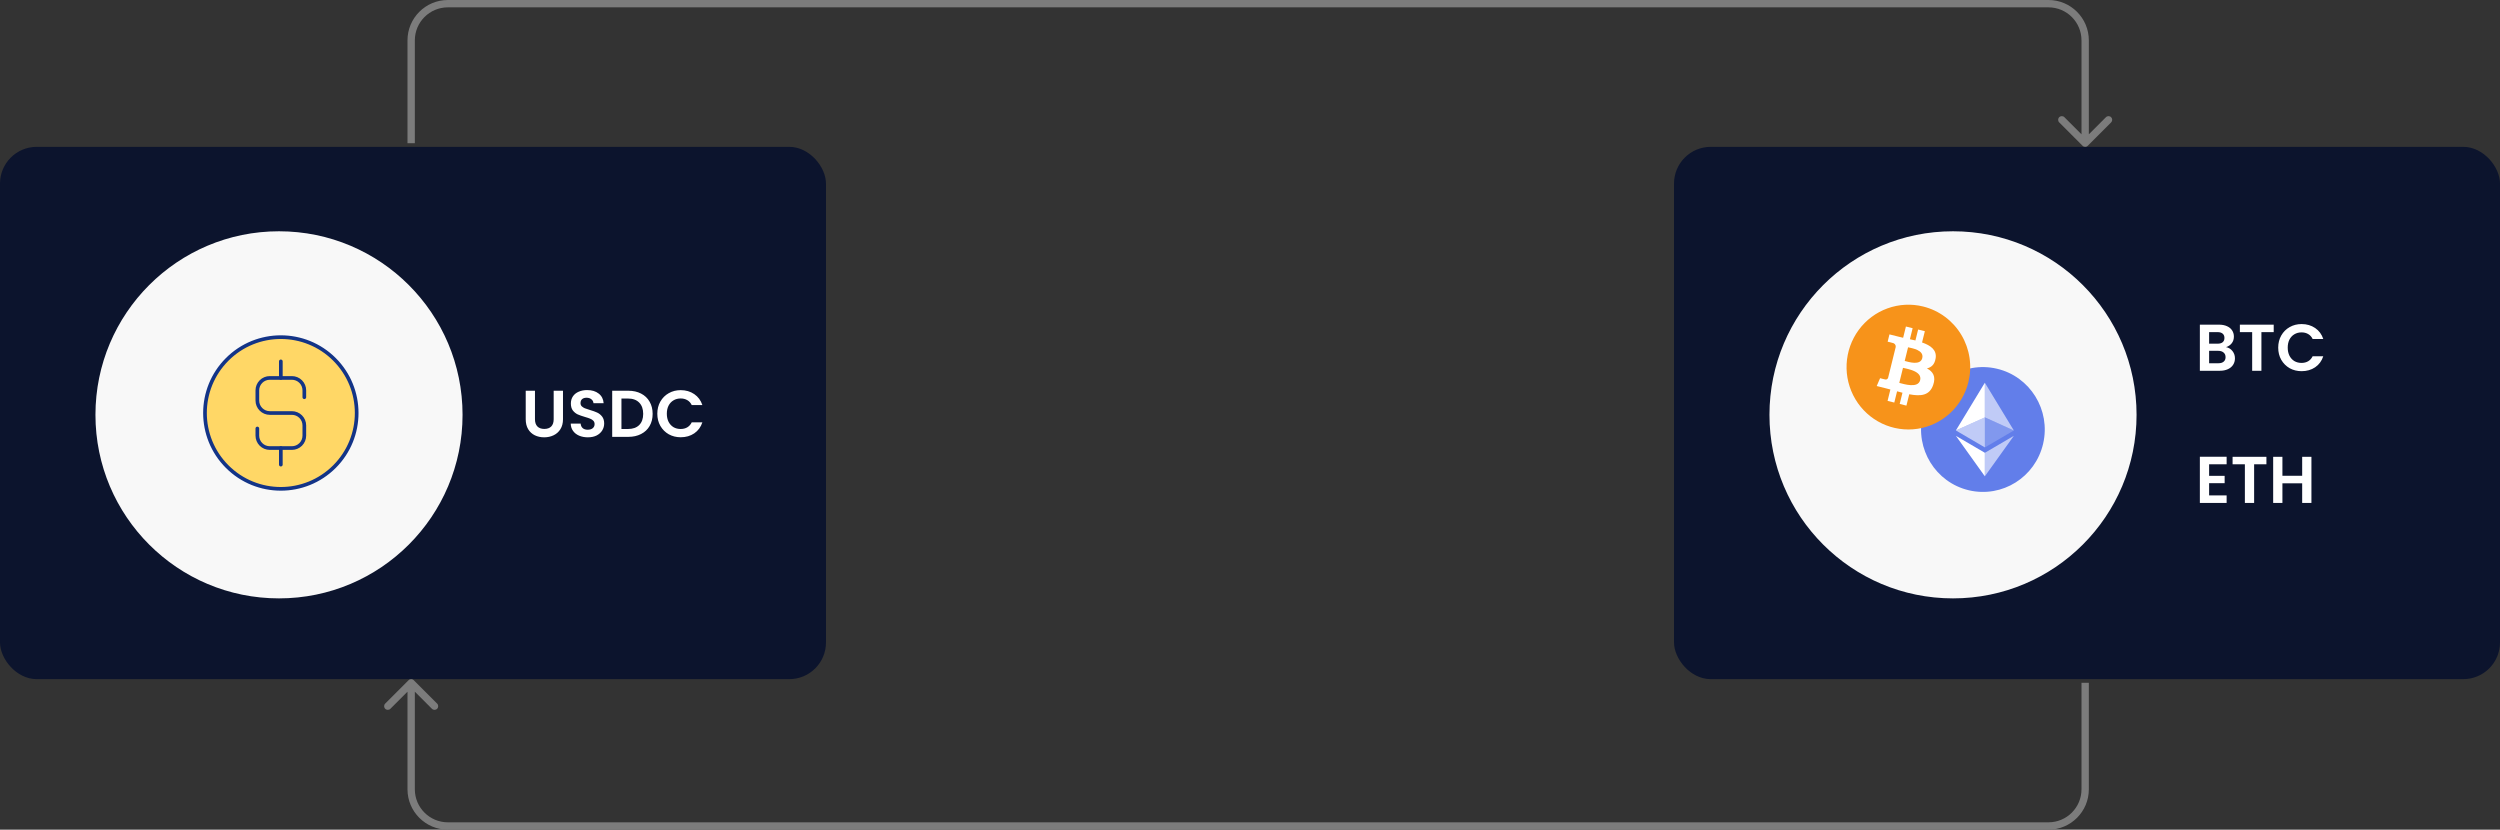
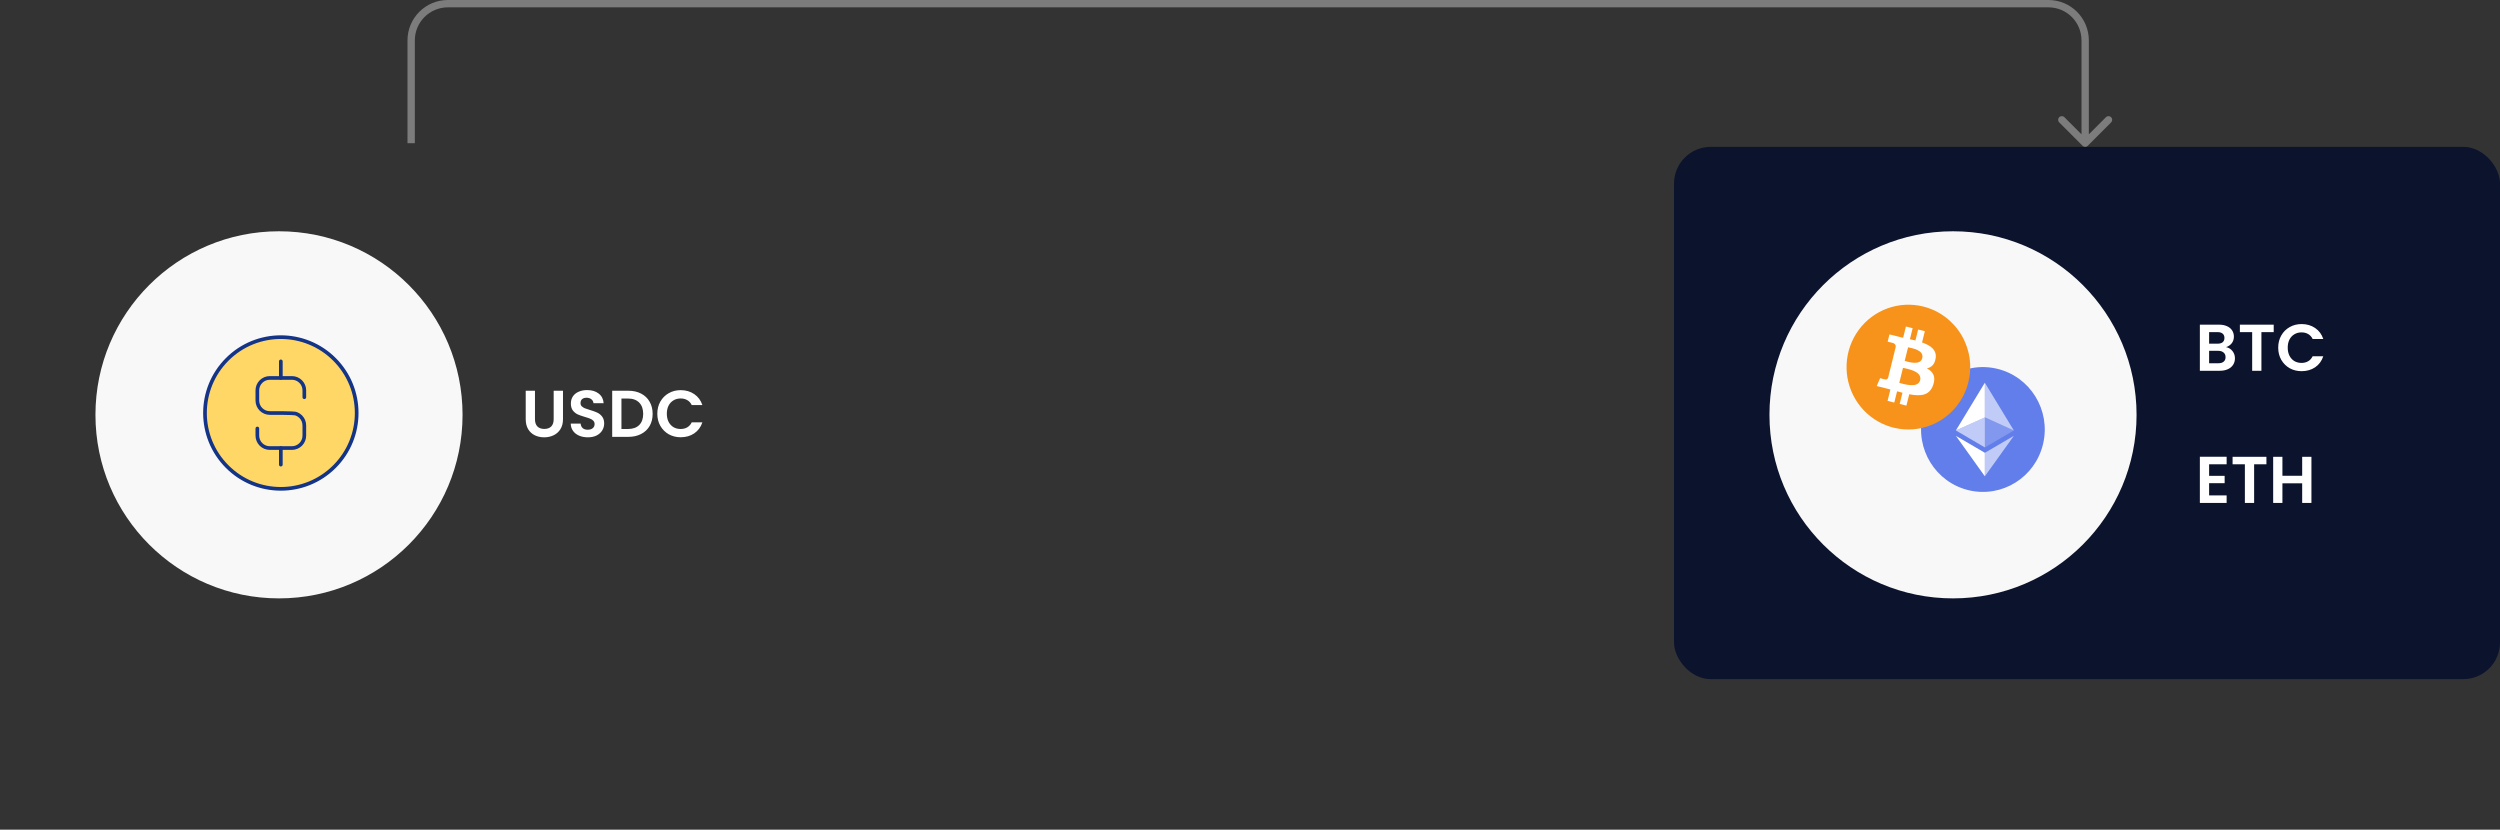
<svg xmlns="http://www.w3.org/2000/svg" width="681" height="226" viewBox="0 0 681 226" fill="none">
  <rect x="0" y="0" width="681" height="226" fill="#333333" stroke="none" />
-   <rect y="40" width="225" height="145" rx="10" fill="#0C142D" />
  <rect x="456" y="40" width="225" height="145" rx="10" fill="#0C142D" />
  <circle cx="76" cy="113" r="50" fill="#F8F8F8" />
  <circle cx="532" cy="113" r="50" fill="#F8F8F8" />
  <g clip-path="url(#clip0_79_12784)">
    <path d="M556.555 120.841C558.659 111.695 553.017 102.56 543.954 100.437C534.89 98.313 525.836 104.006 523.732 113.152C521.628 122.297 527.27 131.433 536.334 133.556C545.397 135.679 554.451 129.986 556.555 120.841Z" fill="#627EEA" />
    <path d="M540.672 104.252V113.676L548.57 117.259L540.672 104.252Z" fill="white" fill-opacity="0.6" />
    <path d="M540.674 104.252L532.781 117.259L540.674 113.699V104.252Z" fill="white" />
    <path d="M540.672 123.344V129.748L548.574 118.718L540.672 123.344Z" fill="white" fill-opacity="0.6" />
    <path d="M540.674 129.748V123.339L532.781 118.722L540.674 129.748Z" fill="white" />
    <path d="M540.672 121.876L548.57 117.259L540.672 113.676V121.876Z" fill="white" fill-opacity="0.2" />
    <path d="M532.781 117.259L540.674 121.876V113.676L532.781 117.259Z" fill="white" fill-opacity="0.6" />
    <path d="M536.186 104.111C535.379 107.372 533.632 110.318 531.166 112.578C528.7 114.837 525.625 116.308 522.33 116.805C519.036 117.301 515.669 116.8 512.657 115.366C509.644 113.932 507.12 111.628 505.405 108.747C503.69 105.866 502.859 102.536 503.019 99.179C503.18 95.821 504.323 92.587 506.304 89.885C508.286 87.184 511.017 85.135 514.152 84C517.287 82.864 520.686 82.692 523.918 83.505C526.065 84.044 528.085 85.005 529.864 86.333C531.643 87.661 533.144 89.329 534.284 91.243C535.423 93.156 536.177 95.278 536.504 97.486C536.83 99.694 536.722 101.945 536.186 104.111Z" fill="#F7931A" />
    <path d="M527.275 97.577C527.609 95.315 525.902 94.096 523.569 93.288L524.328 90.222L522.498 89.761L521.761 92.743L520.261 92.406L521.002 89.405L519.171 88.943L518.416 92.009C518.014 91.917 517.62 91.824 517.236 91.727L514.687 91.086L514.198 93.076C514.198 93.076 515.57 93.394 515.538 93.413C515.794 93.443 516.028 93.574 516.189 93.777C516.35 93.98 516.426 94.239 516.399 94.498L515.534 98.002L514.326 102.891C514.302 102.979 514.26 103.06 514.204 103.131C514.148 103.202 514.079 103.261 514 103.304C513.921 103.347 513.834 103.374 513.744 103.382C513.655 103.391 513.565 103.381 513.479 103.353C513.479 103.381 512.134 103.016 512.134 103.016L511.219 105.154L513.626 105.759C514.083 105.869 514.509 105.99 514.939 106.1L514.175 109.198L516.005 109.66L516.765 106.594C517.268 106.733 517.758 106.858 518.233 106.978L517.478 110.029L519.309 110.491L520.077 107.398C523.226 107.998 525.6 107.758 526.593 104.881C527.399 102.573 526.557 101.229 524.896 100.357C526.104 100.075 527.014 99.272 527.257 97.619L527.275 97.577ZM523.052 103.552C522.48 105.86 518.618 104.618 517.364 104.3L518.375 100.195C519.629 100.509 523.647 101.119 523.052 103.552ZM523.624 97.55C523.102 99.659 519.885 98.588 518.842 98.325L519.757 94.599C520.805 94.853 524.168 95.343 523.624 97.54V97.55Z" fill="white" />
  </g>
  <g clip-path="url(#clip1_79_12784)">
    <path d="M91.109 127.11C99.177 119.041 99.177 105.96 91.109 97.891C83.04 89.823 69.959 89.823 61.89 97.891C53.822 105.96 53.822 119.041 61.89 127.11C69.959 135.178 83.04 135.178 91.109 127.11Z" fill="#FFD766" stroke="#133487" stroke-linecap="round" stroke-linejoin="round" />
-     <path d="M82.899 108.207V106.336C82.899 105.438 82.543 104.577 81.907 103.942C81.272 103.306 80.411 102.95 79.513 102.95H73.488C72.59 102.95 71.729 103.307 71.094 103.942C70.459 104.577 70.102 105.438 70.102 106.336V109.116C70.102 110.014 70.459 110.875 71.094 111.51C71.729 112.145 72.59 112.502 73.488 112.503H79.513C79.957 112.502 80.398 112.59 80.808 112.76C81.219 112.929 81.593 113.179 81.907 113.493C82.222 113.807 82.471 114.18 82.641 114.591C82.812 115.002 82.899 115.442 82.899 115.886V118.667C82.899 119.111 82.812 119.551 82.641 119.962C82.471 120.373 82.222 120.746 81.907 121.06C81.593 121.374 81.219 121.624 80.808 121.794C80.398 121.963 79.957 122.051 79.513 122.05H73.488C72.59 122.05 71.729 121.694 71.094 121.059C70.459 120.425 70.102 119.564 70.102 118.667V116.72" stroke="#133487" stroke-linecap="round" stroke-linejoin="round" />
+     <path d="M82.899 108.207V106.336C82.899 105.438 82.543 104.577 81.907 103.942C81.272 103.306 80.411 102.95 79.513 102.95H73.488C72.59 102.95 71.729 103.307 71.094 103.942C70.459 104.577 70.102 105.438 70.102 106.336V109.116C70.102 110.014 70.459 110.875 71.094 111.51C71.729 112.145 72.59 112.502 73.488 112.503C79.957 112.502 80.398 112.59 80.808 112.76C81.219 112.929 81.593 113.179 81.907 113.493C82.222 113.807 82.471 114.18 82.641 114.591C82.812 115.002 82.899 115.442 82.899 115.886V118.667C82.899 119.111 82.812 119.551 82.641 119.962C82.471 120.373 82.222 120.746 81.907 121.06C81.593 121.374 81.219 121.624 80.808 121.794C80.398 121.963 79.957 122.051 79.513 122.05H73.488C72.59 122.05 71.729 121.694 71.094 121.059C70.459 120.425 70.102 119.564 70.102 118.667V116.72" stroke="#133487" stroke-linecap="round" stroke-linejoin="round" />
    <path d="M76.5 122.053V126.566" stroke="#133487" stroke-linecap="round" stroke-linejoin="round" />
    <path d="M76.5 98.437V102.947" stroke="#133487" stroke-linecap="round" stroke-linejoin="round" />
  </g>
  <path d="M145.726 106.436V114.212C145.726 115.064 145.948 115.718 146.392 116.174C146.836 116.618 147.46 116.84 148.264 116.84C149.08 116.84 149.71 116.618 150.154 116.174C150.598 115.718 150.82 115.064 150.82 114.212V106.436H153.358V114.194C153.358 115.262 153.124 116.168 152.656 116.912C152.2 117.644 151.582 118.196 150.802 118.568C150.034 118.94 149.176 119.126 148.228 119.126C147.292 119.126 146.44 118.94 145.672 118.568C144.916 118.196 144.316 117.644 143.872 116.912C143.428 116.168 143.206 115.262 143.206 114.194V106.436H145.726ZM160.131 119.126C159.255 119.126 158.463 118.976 157.755 118.676C157.059 118.376 156.507 117.944 156.099 117.38C155.691 116.816 155.481 116.15 155.469 115.382H158.169C158.205 115.898 158.385 116.306 158.709 116.606C159.045 116.906 159.501 117.056 160.077 117.056C160.665 117.056 161.127 116.918 161.463 116.642C161.799 116.354 161.967 115.982 161.967 115.526C161.967 115.154 161.853 114.848 161.625 114.608C161.397 114.368 161.109 114.182 160.761 114.05C160.425 113.906 159.957 113.75 159.357 113.582C158.541 113.342 157.875 113.108 157.359 112.88C156.855 112.64 156.417 112.286 156.045 111.818C155.685 111.338 155.505 110.702 155.505 109.91C155.505 109.166 155.691 108.518 156.063 107.966C156.435 107.414 156.957 106.994 157.629 106.706C158.301 106.406 159.069 106.256 159.933 106.256C161.229 106.256 162.279 106.574 163.083 107.21C163.899 107.834 164.349 108.71 164.433 109.838H161.661C161.637 109.406 161.451 109.052 161.103 108.776C160.767 108.488 160.317 108.344 159.753 108.344C159.261 108.344 158.865 108.47 158.565 108.722C158.277 108.974 158.133 109.34 158.133 109.82C158.133 110.156 158.241 110.438 158.457 110.666C158.685 110.882 158.961 111.062 159.285 111.206C159.621 111.338 160.089 111.494 160.689 111.674C161.505 111.914 162.171 112.154 162.687 112.394C163.203 112.634 163.647 112.994 164.019 113.474C164.391 113.954 164.577 114.584 164.577 115.364C164.577 116.036 164.403 116.66 164.055 117.236C163.707 117.812 163.197 118.274 162.525 118.622C161.853 118.958 161.055 119.126 160.131 119.126ZM171.154 106.436C172.474 106.436 173.632 106.694 174.628 107.21C175.636 107.726 176.41 108.464 176.95 109.424C177.502 110.372 177.778 111.476 177.778 112.736C177.778 113.996 177.502 115.1 176.95 116.048C176.41 116.984 175.636 117.71 174.628 118.226C173.632 118.742 172.474 119 171.154 119H166.762V106.436H171.154ZM171.064 116.858C172.384 116.858 173.404 116.498 174.124 115.778C174.844 115.058 175.204 114.044 175.204 112.736C175.204 111.428 174.844 110.408 174.124 109.676C173.404 108.932 172.384 108.56 171.064 108.56H169.282V116.858H171.064ZM179.052 112.7C179.052 111.464 179.328 110.36 179.88 109.388C180.444 108.404 181.206 107.642 182.166 107.102C183.138 106.55 184.224 106.274 185.424 106.274C186.828 106.274 188.058 106.634 189.114 107.354C190.17 108.074 190.908 109.07 191.328 110.342H188.43C188.142 109.742 187.734 109.292 187.206 108.992C186.69 108.692 186.09 108.542 185.406 108.542C184.674 108.542 184.02 108.716 183.444 109.064C182.88 109.4 182.436 109.88 182.112 110.504C181.8 111.128 181.644 111.86 181.644 112.7C181.644 113.528 181.8 114.26 182.112 114.896C182.436 115.52 182.88 116.006 183.444 116.354C184.02 116.69 184.674 116.858 185.406 116.858C186.09 116.858 186.69 116.708 187.206 116.408C187.734 116.096 188.142 115.64 188.43 115.04H191.328C190.908 116.324 190.17 117.326 189.114 118.046C188.07 118.754 186.84 119.108 185.424 119.108C184.224 119.108 183.138 118.838 182.166 118.298C181.206 117.746 180.444 116.984 179.88 116.012C179.328 115.04 179.052 113.936 179.052 112.7Z" fill="white" />
  <path d="M606.37 94.556C607.078 94.688 607.66 95.042 608.116 95.618C608.572 96.194 608.8 96.854 608.8 97.598C608.8 98.27 608.632 98.864 608.296 99.38C607.972 99.884 607.498 100.28 606.874 100.568C606.25 100.856 605.512 101 604.66 101H599.242V88.436H604.426C605.278 88.436 606.01 88.574 606.622 88.85C607.246 89.126 607.714 89.51 608.026 90.002C608.35 90.494 608.512 91.052 608.512 91.676C608.512 92.408 608.314 93.02 607.918 93.512C607.534 94.004 607.018 94.352 606.37 94.556ZM601.762 93.62H604.066C604.666 93.62 605.128 93.488 605.452 93.224C605.776 92.948 605.938 92.558 605.938 92.054C605.938 91.55 605.776 91.16 605.452 90.884C605.128 90.608 604.666 90.47 604.066 90.47H601.762V93.62ZM604.3 98.948C604.912 98.948 605.386 98.804 605.722 98.516C606.07 98.228 606.244 97.82 606.244 97.292C606.244 96.752 606.064 96.332 605.704 96.032C605.344 95.72 604.858 95.564 604.246 95.564H601.762V98.948H604.3ZM619.358 88.436V90.47H616.01V101H613.49V90.47H610.142V88.436H619.358ZM620.585 94.7C620.585 93.464 620.861 92.36 621.413 91.388C621.977 90.404 622.739 89.642 623.699 89.102C624.671 88.55 625.757 88.274 626.957 88.274C628.361 88.274 629.591 88.634 630.647 89.354C631.703 90.074 632.441 91.07 632.861 92.342H629.963C629.675 91.742 629.267 91.292 628.739 90.992C628.223 90.692 627.623 90.542 626.939 90.542C626.207 90.542 625.553 90.716 624.977 91.064C624.413 91.4 623.969 91.88 623.645 92.504C623.333 93.128 623.177 93.86 623.177 94.7C623.177 95.528 623.333 96.26 623.645 96.896C623.969 97.52 624.413 98.006 624.977 98.354C625.553 98.69 626.207 98.858 626.939 98.858C627.623 98.858 628.223 98.708 628.739 98.408C629.267 98.096 629.675 97.64 629.963 97.04H632.861C632.441 98.324 631.703 99.326 630.647 100.046C629.603 100.754 628.373 101.108 626.957 101.108C625.757 101.108 624.671 100.838 623.699 100.298C622.739 99.746 621.977 98.984 621.413 98.012C620.861 97.04 620.585 95.936 620.585 94.7Z" fill="white" />
  <path d="M601.762 126.47V129.62H605.992V131.618H601.762V134.948H606.532V137H599.242V124.418H606.532V126.47H601.762ZM617.372 124.436V126.47H614.024V137H611.504V126.47H608.156V124.436H617.372ZM629.633 124.436V137H627.113V131.654H621.731V137H619.211V124.436H621.731V129.602H627.113V124.436H629.633Z" fill="white" />
  <path d="M567.293 39.707C567.683 40.098 568.317 40.098 568.707 39.707L575.071 33.343C575.462 32.953 575.462 32.319 575.071 31.929C574.681 31.538 574.047 31.538 573.657 31.929L568 37.586L562.343 31.929C561.953 31.538 561.319 31.538 560.929 31.929C560.538 32.319 560.538 32.953 560.929 33.343L567.293 39.707ZM113 39V11H111V39H113ZM122 2H558V0H122V2ZM567 11V39H569V11H567ZM558 2C562.971 2 567 6.029 567 11H569C569 4.925 564.075 0 558 0V2ZM113 11C113 6.029 117.029 2 122 2V0C115.925 0 111 4.925 111 11H113Z" fill="#7C7C7C" />
-   <path d="M112.707 185.293C112.317 184.902 111.683 184.902 111.293 185.293L104.929 191.657C104.538 192.047 104.538 192.681 104.929 193.071C105.319 193.462 105.953 193.462 106.343 193.071L112 187.414L117.657 193.071C118.047 193.462 118.681 193.462 119.071 193.071C119.462 192.681 119.462 192.047 119.071 191.657L112.707 185.293ZM567 186L567 215L569 215L569 186L567 186ZM558 224L122 224L122 226L558 226L558 224ZM113 215L113 186L111 186L111 215L113 215ZM122 224C117.029 224 113 219.971 113 215L111 215C111 221.075 115.925 226 122 226L122 224ZM567 215C567 219.971 562.971 224 558 224L558 226C564.075 226 569 221.075 569 215L567 215Z" fill="#7C7C7C" />
  <defs>
    <clipPath id="clip0_79_12784">
      <rect width="57.37" height="54.4" fill="white" transform="translate(503 83)" />
    </clipPath>
    <clipPath id="clip1_79_12784">
      <rect width="43" height="43" fill="white" transform="translate(55 91)" />
    </clipPath>
  </defs>
</svg>